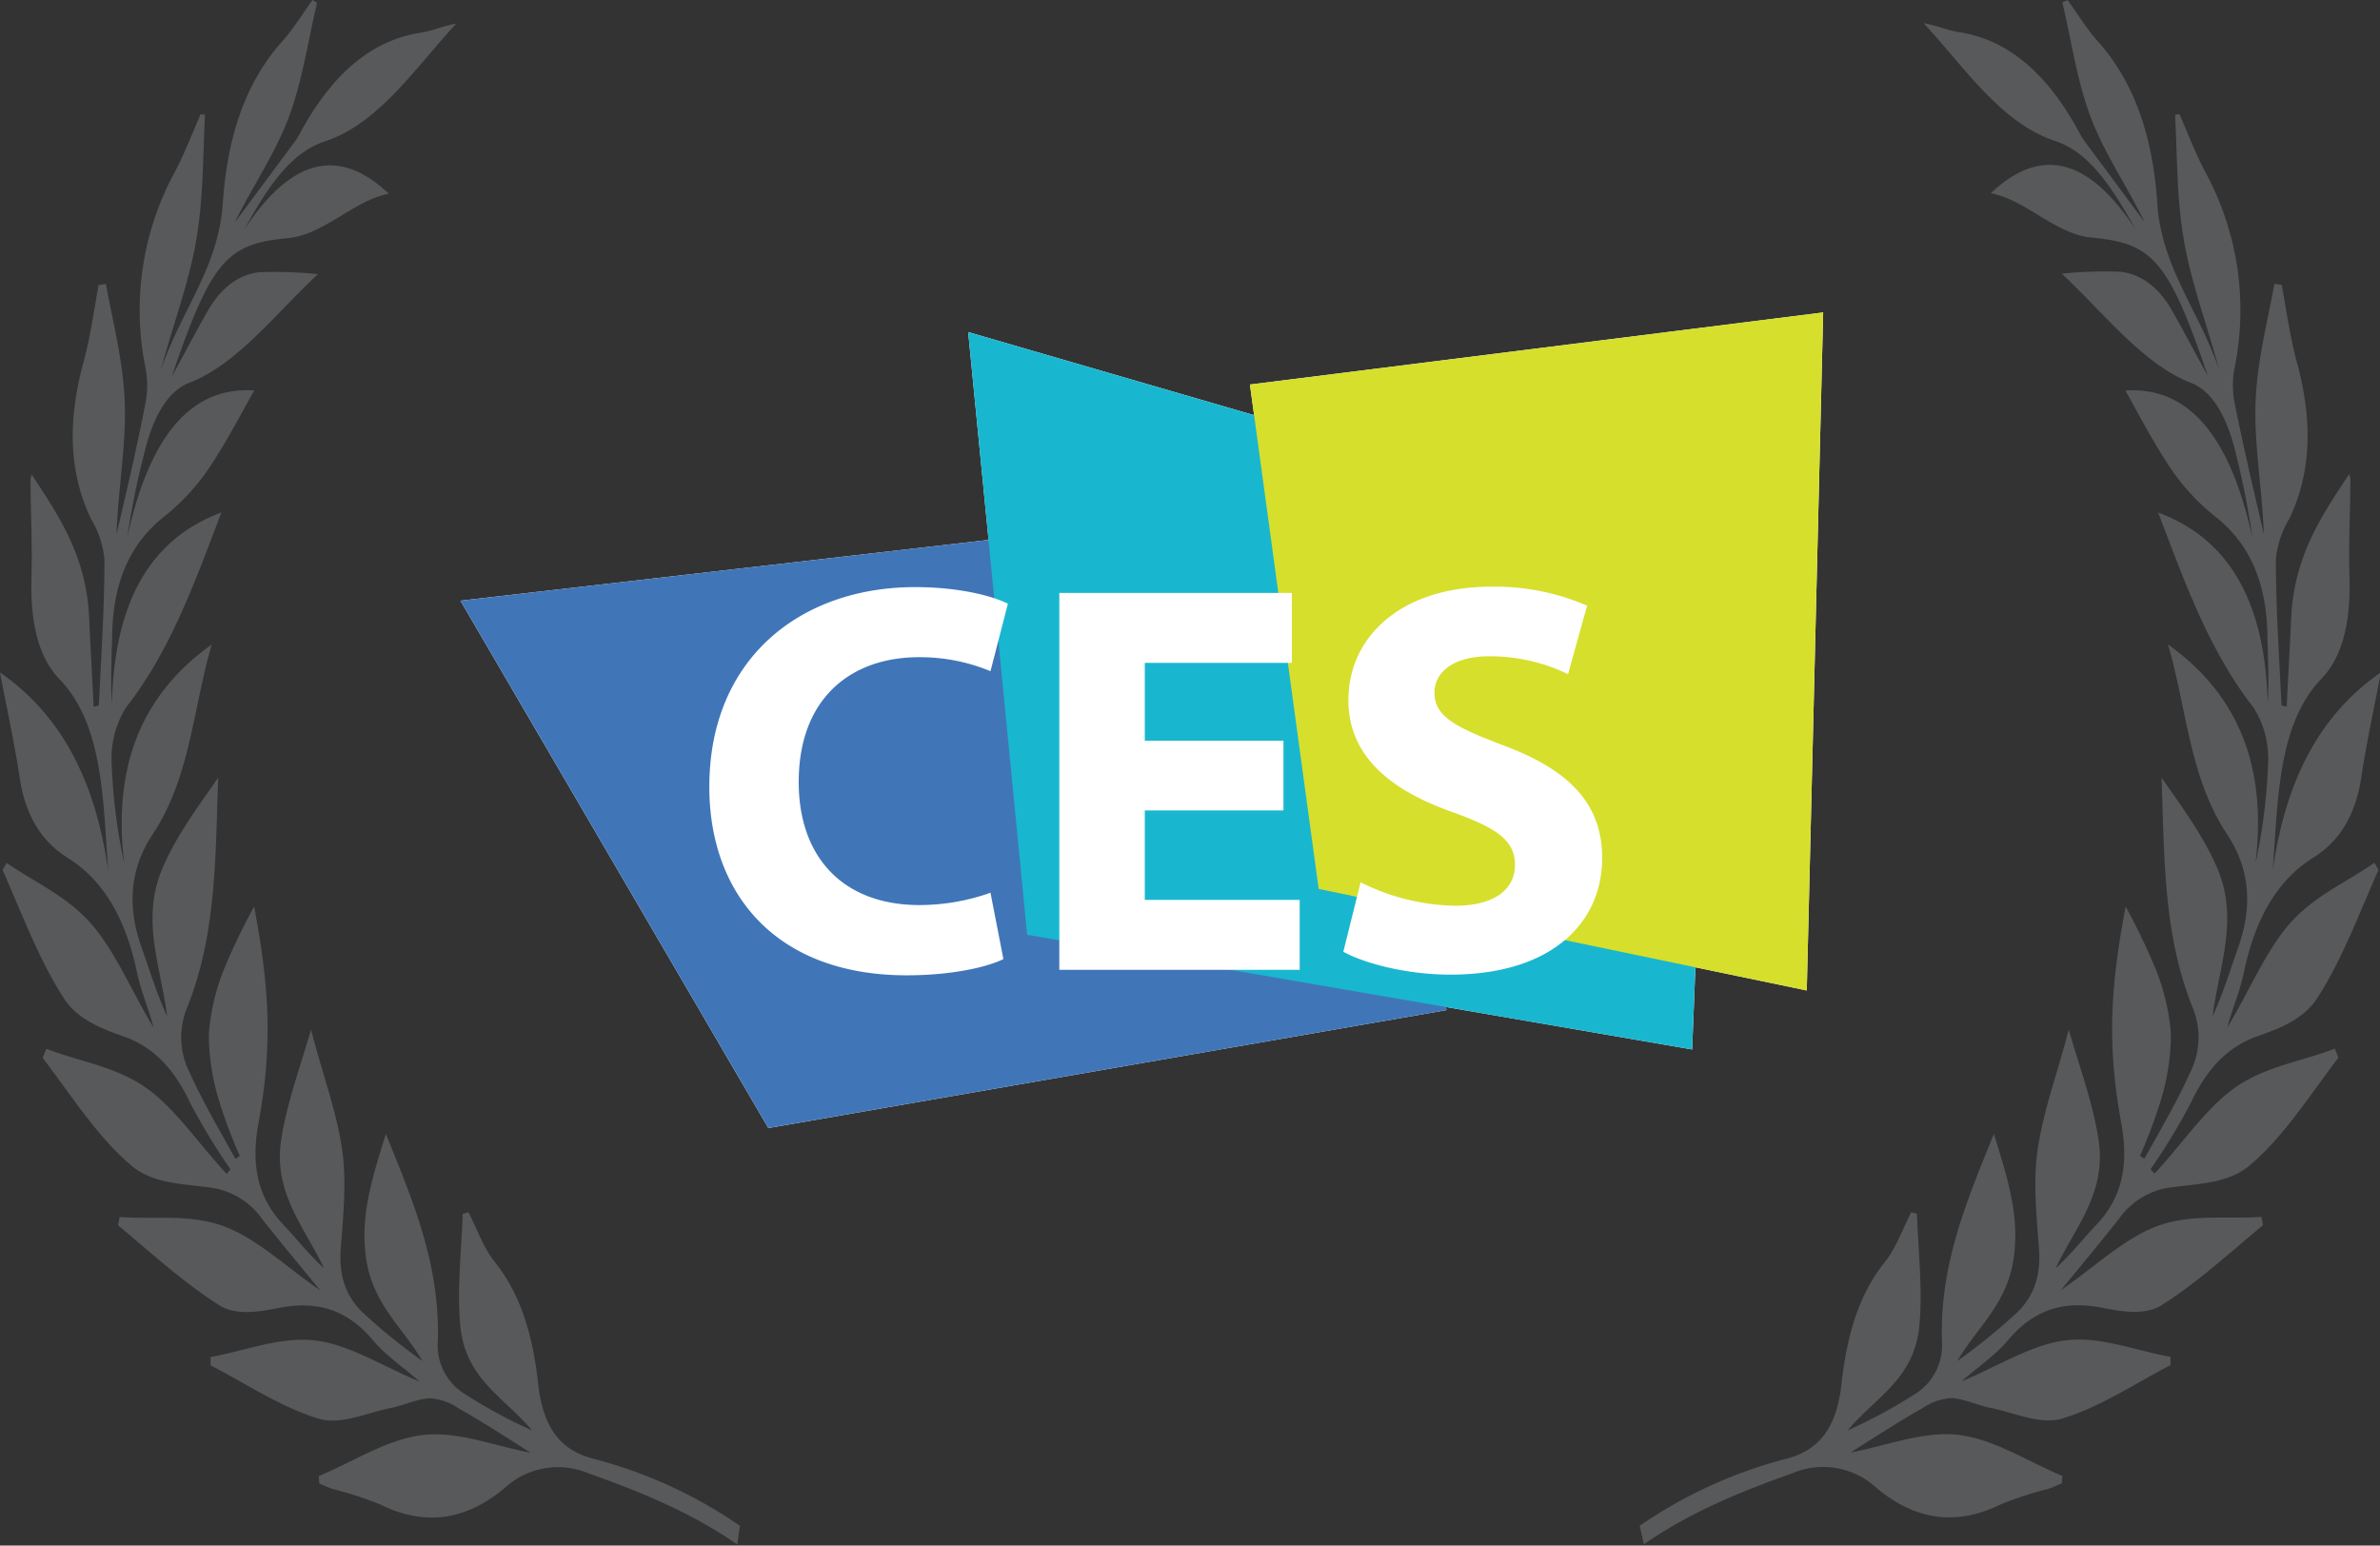
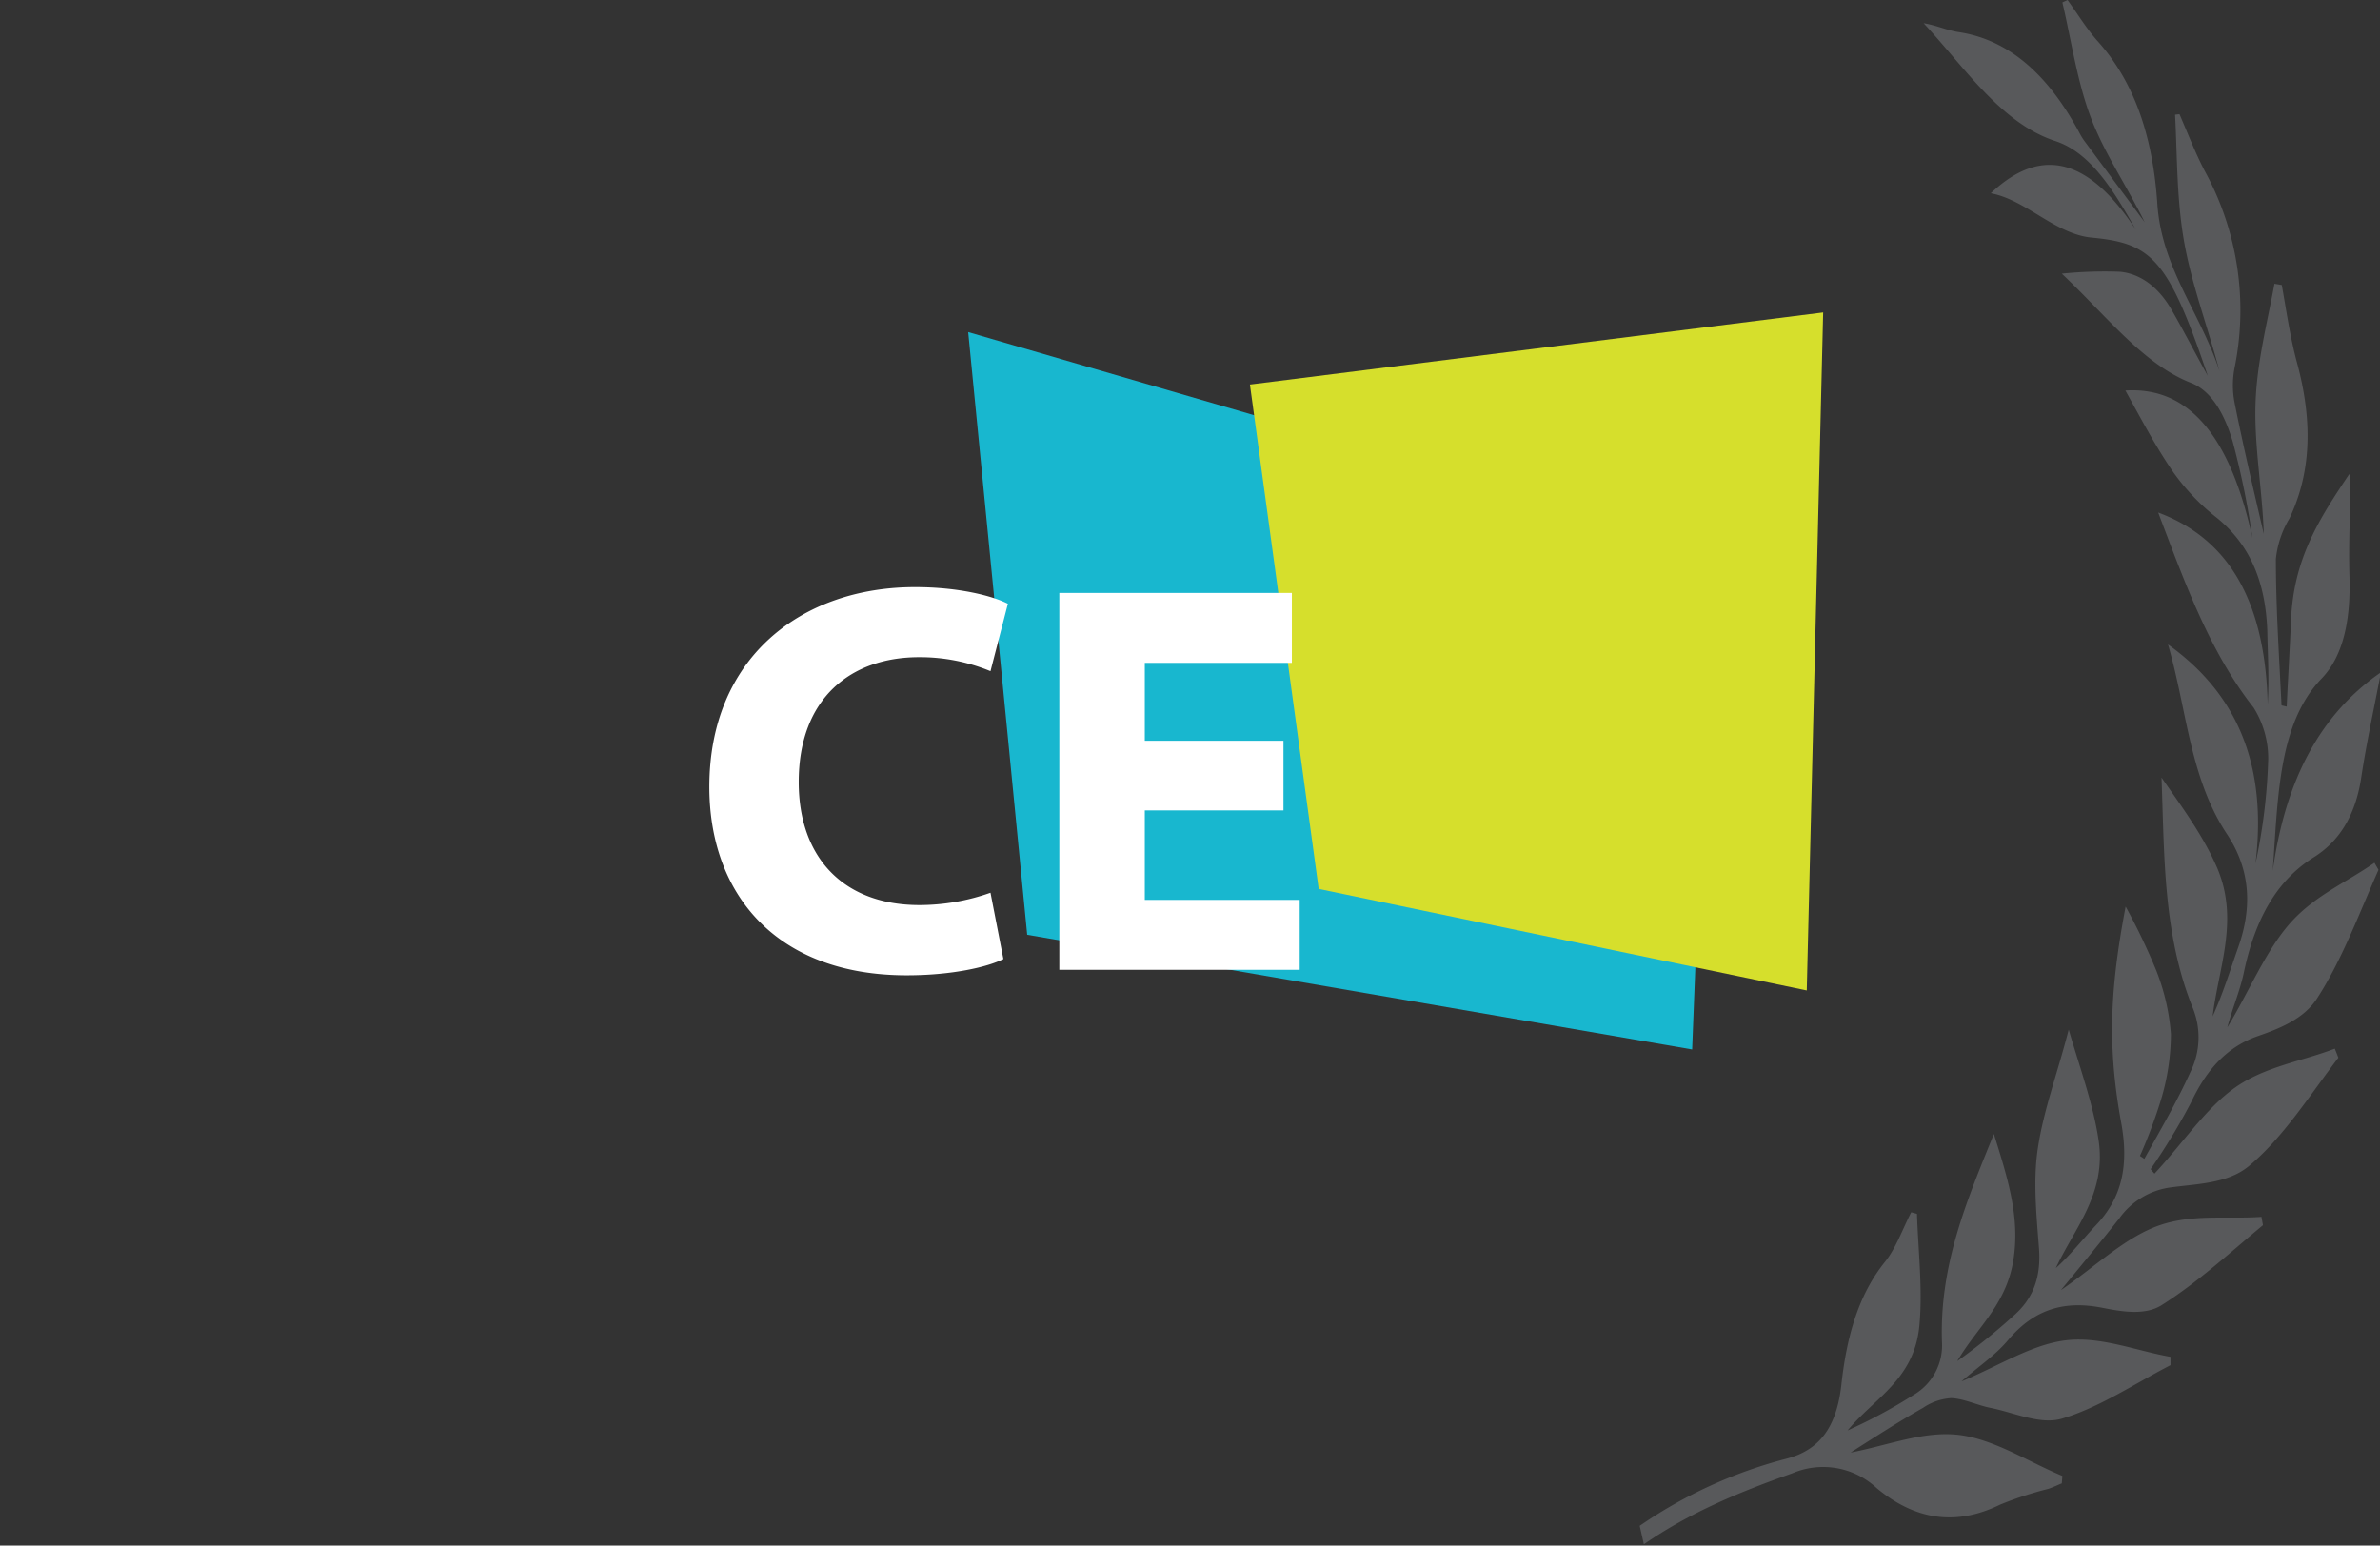
<svg xmlns="http://www.w3.org/2000/svg" viewBox="0 0 285.94 185.69">
  <rect x="0" y="0" width="285.94" height="185.69" fill="#333333" stroke="none" />
  <defs>
    <style>.a{isolation:isolate;}.b{fill:#58595b;}.c{fill:#fff;}.d{fill:#4076b8;}.d,.e,.f{mix-blend-mode:multiply;}.e{fill:#18b7cf;}.f{fill:#d6df2c;}</style>
  </defs>
  <title>ces</title>
  <g class="a">
-     <path class="b" d="M88.9,183.32a55.7,55.7,0,0,0-17.58-8.05c-3.92-1-6.07-3.66-6.65-8.92-.62-5.64-2-10.74-5.26-14.77-1.31-1.64-2.1-3.94-3.13-5.93l-.69.19c-.15,4.5-.7,9.06-.29,13.42.61,6.5,5.4,8.69,8.62,12.6A61.59,61.59,0,0,1,56,167.59a6.89,6.89,0,0,1-3.4-6.44c.28-9.26-3-16.91-6.24-24.91-1.59,5.12-3.21,10-2.32,15.29s4.38,8,6.72,12a74.16,74.16,0,0,1-6.87-5.54c-2.14-1.91-3.22-4.38-2.95-8,.3-3.94.72-8.11.15-11.95-.69-4.66-2.37-9.07-3.72-14.34-1.38,4.73-2.93,8.93-3.58,13.22-1,6.45,2.86,10.58,5.13,15.44-1.75-1.57-3.22-3.46-4.83-5.16-3.11-3.27-4-7.18-3-12.45,1.65-9.11,1.31-16-.56-25.83a76.5,76.5,0,0,0-3.65,7.61,26.1,26.1,0,0,0-1.79,7.71,27.55,27.55,0,0,0,1.18,7.85,61.35,61.35,0,0,0,2.54,6.79l-.53.35c-1.9-3.43-3.88-6.79-5.53-10.43a9.36,9.36,0,0,1-.33-7.59c3.62-8.9,3.44-18.26,3.8-27.79-2.42,3.5-5,6.93-6.71,10.91-2.63,6.23-.15,11.91.57,17.78-1.23-2.69-2.11-5.55-3.09-8.33-1.61-4.57-1.56-9.15,1.35-13.54,4.52-6.81,4.82-15,7.1-22.81-8.53,6.09-11.91,14.76-10.51,26.33a68.25,68.25,0,0,1-1.53-12.55A11.5,11.5,0,0,1,15.14,85c5.32-6.76,8.32-15.18,11.46-23.43-8.84,3.29-12.87,11.17-13.16,23-.19-3.07,0-6,.05-8.81.21-5.73,2-10.27,6.09-13.58a26.36,26.36,0,0,0,5.17-5.41c2.16-3.11,4-6.65,5.79-9.86-8.25-.53-12.83,6.56-15.27,17.74A97.85,97.85,0,0,1,17.72,53c.92-3.06,2.43-6,5-7C28.4,43.82,32.82,38,38.19,32.94a50.38,50.38,0,0,0-7-.23c-2.33.23-4.53,1.69-6.19,4.57-1.49,2.58-2.87,5.29-4.35,7.93,4.77-14.08,6.74-15.92,13.93-16.6,4.4-.41,7.88-4.53,12.14-5.33-6.28-5.95-12-3.88-17.42,4.37C32,22.78,34.77,18.38,39,17c6.52-2.14,10.89-8.86,15.81-14.15-1.44.22-2.82.86-4.22,1.07C44.47,4.85,39.75,9.11,36,16.08a7.12,7.12,0,0,1-.54.88l-7.26,9.78c2.13-4.34,4.78-8.16,6.44-12.5S37,4.93,38.09.35L37.55,0c-1.21,1.67-2.33,3.52-3.67,5-4.54,5.09-6.6,11.74-7.12,19.5s-5.22,13.14-7.47,20.1c1.38-5.23,3.3-10.27,4.23-15.43s.84-10.3,1.11-15.39l-.53-.06c-1,2.29-1.9,4.67-3.06,6.87a34.76,34.76,0,0,0-3.55,23.65,11,11,0,0,1,0,4.1C16.47,53.69,15.22,59,14,64.18c.17-5.18,1.14-10.49,1-15.51s-1.39-9.74-2.28-14.56l-.88.15c-.56,3.12-1,6.28-1.83,9.34-1.92,7.09-1.7,13.25.92,18.73a11.69,11.69,0,0,1,1.62,4.86c0,5.76-.39,11.66-.68,17.58l-.62.15c-.16-3.47-.37-6.89-.52-10.32C10.48,66.91,7.08,62,3.8,57l-.13.55c0,3.91.23,7.77.11,11.73-.15,4.94.61,9.46,3.35,12.3C12.37,87,12.37,95.87,13,104.68,11.46,93.52,7.15,85.74,0,80.8c.83,4.37,1.73,8.43,2.37,12.67.71,4.69,2.77,7.73,5.71,9.56,4.34,2.71,7,7.27,8.37,13.76.48,2.3,1.4,4.38,2,6.67-2.56-4.2-4.59-9.18-7.53-12.51S4.15,106,.8,103.68l-.49.85c2.32,5.23,4.41,10.88,7.4,15.47,1.61,2.47,4.5,3.6,7.06,4.49,3.59,1.25,6.12,3.85,8.07,8a74.94,74.94,0,0,0,4.85,8l-.46.54c-3.29-3.49-6.19-7.92-9.79-10.41s-8-3.11-11.88-4.61l-.43,1.09c3.43,4.5,6.65,9.61,10.73,13,2.58,2.16,6.3,2.14,9.61,2.61a9.06,9.06,0,0,1,6,3.72c2.21,2.8,4.47,5.51,7,8.6-4.1-2.81-7.69-6.31-11.72-7.75s-8.29-.76-12.38-1.06l-.18,1c4,3.33,8,7,12.27,9.67,2,1.19,4.73.71,7.06.25,4.31-.84,8,0,11.26,3.85,1.53,1.84,3.49,3.13,5.63,5-4.53-1.88-8.52-4.5-12.67-4.95s-8.32,1.27-12.44,2l0,1c4.3,2.22,8.49,5.06,13,6.41,2.64.8,5.74-.71,8.63-1.28,1.58-.31,3.14-1.1,4.72-1.17a6.73,6.73,0,0,1,3.37,1.16c2.84,1.61,5.6,3.39,8.72,5.38-4.53-.87-8.79-2.62-13-2.12s-8.33,3.21-12.45,4.93l.07.89c.54.22,1.07.48,1.62.66a42.48,42.48,0,0,1,5.8,1.9c5.18,2.54,10.11,1.94,14.83-2a9.42,9.42,0,0,1,10.12-1.77c6.18,2.19,12.24,4.65,17.84,8.53Z" />
    <path class="b" d="M197,183.32a55.7,55.7,0,0,1,17.58-8.05c3.92-1,6.07-3.66,6.65-8.92.62-5.64,2-10.74,5.26-14.77,1.31-1.64,2.1-3.94,3.13-5.93l.69.19c.15,4.5.7,9.06.29,13.42-.61,6.5-5.4,8.69-8.62,12.6a61.59,61.59,0,0,0,7.93-4.27,6.89,6.89,0,0,0,3.4-6.44c-.28-9.26,3-16.91,6.24-24.91,1.59,5.12,3.21,10,2.32,15.29s-4.38,8-6.72,12a74.16,74.16,0,0,0,6.87-5.54c2.14-1.91,3.22-4.38,2.95-8-.3-3.94-.72-8.11-.15-11.95.69-4.66,2.37-9.07,3.72-14.34,1.38,4.73,2.93,8.93,3.58,13.22,1,6.45-2.86,10.58-5.13,15.44,1.75-1.57,3.22-3.46,4.83-5.16,3.11-3.27,4-7.18,3-12.45-1.65-9.11-1.31-16,.56-25.83a76.5,76.5,0,0,1,3.65,7.61,26.1,26.1,0,0,1,1.79,7.71,27.55,27.55,0,0,1-1.18,7.85,61.35,61.35,0,0,1-2.54,6.79l.53.35c1.9-3.43,3.88-6.79,5.53-10.43a9.36,9.36,0,0,0,.33-7.59c-3.62-8.9-3.44-18.26-3.8-27.79,2.42,3.5,5,6.93,6.71,10.91,2.63,6.23.15,11.91-.57,17.78,1.23-2.69,2.11-5.55,3.09-8.33,1.61-4.57,1.56-9.15-1.35-13.54-4.52-6.81-4.82-15-7.1-22.81,8.53,6.09,11.91,14.76,10.51,26.33a68.25,68.25,0,0,0,1.53-12.55,11.5,11.5,0,0,0-1.76-6.2c-5.32-6.76-8.32-15.18-11.46-23.43,8.84,3.29,12.87,11.17,13.16,23,.19-3.07,0-6-.05-8.81-.21-5.73-2-10.27-6.09-13.58a26.36,26.36,0,0,1-5.17-5.41c-2.16-3.11-4-6.65-5.79-9.86,8.25-.53,12.83,6.56,15.27,17.74A97.85,97.85,0,0,0,268.23,53c-.92-3.06-2.43-6-5-7-5.73-2.24-10.15-8.06-15.52-13.12a50.38,50.38,0,0,1,7-.23c2.33.23,4.53,1.69,6.19,4.57,1.49,2.58,2.87,5.29,4.35,7.93-4.77-14.08-6.74-15.92-13.93-16.6-4.4-.41-7.88-4.53-12.14-5.33,6.28-5.95,12-3.88,17.42,4.37-2.75-4.88-5.49-9.27-9.68-10.65-6.52-2.14-10.89-8.86-15.81-14.15,1.44.22,2.82.86,4.22,1.07,6.08.92,10.8,5.18,14.53,12.16a7.12,7.12,0,0,0,.54.88l7.26,9.78c-2.13-4.34-4.78-8.16-6.44-12.5s-2.36-9.3-3.44-13.89L248.4,0c1.21,1.67,2.33,3.52,3.67,5,4.54,5.09,6.6,11.74,7.12,19.5s5.22,13.14,7.47,20.1c-1.38-5.23-3.3-10.27-4.23-15.43s-.84-10.3-1.11-15.39l.53-.06c1,2.29,1.9,4.67,3.06,6.87a34.76,34.76,0,0,1,3.55,23.65,11,11,0,0,0,0,4.1c1.06,5.33,2.31,10.6,3.52,15.82-.17-5.18-1.14-10.49-1-15.51s1.39-9.74,2.28-14.56l.88.15c.56,3.12,1,6.28,1.83,9.34,1.92,7.09,1.7,13.25-.92,18.73a11.69,11.69,0,0,0-1.62,4.86c0,5.76.39,11.66.68,17.58l.62.15c.16-3.47.37-6.89.52-10.32.28-7.69,3.68-12.62,7-17.63l.13.55c0,3.91-.23,7.77-.11,11.73.15,4.94-.61,9.46-3.35,12.3-5.23,5.43-5.23,14.33-5.87,23.13,1.54-11.16,5.85-18.94,13-23.88-.83,4.37-1.73,8.43-2.37,12.67-.71,4.69-2.77,7.73-5.71,9.56-4.34,2.71-7,7.27-8.37,13.76-.48,2.3-1.4,4.38-2,6.67,2.56-4.2,4.59-9.18,7.53-12.51s6.78-4.91,10.14-7.27l.49.85c-2.32,5.23-4.41,10.88-7.4,15.47-1.61,2.47-4.5,3.6-7.06,4.49-3.59,1.25-6.12,3.85-8.07,8a74.94,74.94,0,0,1-4.85,8l.46.54c3.29-3.49,6.19-7.92,9.79-10.41s8-3.11,11.88-4.61l.43,1.09c-3.43,4.5-6.65,9.61-10.73,13-2.58,2.16-6.3,2.14-9.61,2.61a9.06,9.06,0,0,0-6,3.72c-2.21,2.8-4.47,5.51-7,8.6,4.1-2.81,7.69-6.31,11.72-7.75s8.29-.76,12.38-1.06l.18,1c-4,3.33-8,7-12.27,9.67-2,1.19-4.73.71-7.06.25-4.31-.84-8,0-11.26,3.85-1.53,1.84-3.49,3.13-5.63,5,4.53-1.88,8.52-4.5,12.67-4.95s8.32,1.27,12.44,2l0,1c-4.3,2.22-8.49,5.06-13,6.41-2.64.8-5.74-.71-8.63-1.28-1.58-.31-3.14-1.1-4.72-1.17a6.73,6.73,0,0,0-3.37,1.16c-2.84,1.61-5.6,3.39-8.72,5.38,4.53-.87,8.79-2.62,13-2.12s8.33,3.21,12.45,4.93l-.07.89c-.54.22-1.07.48-1.62.66a42.48,42.48,0,0,0-5.8,1.9c-5.18,2.54-10.11,1.94-14.83-2a9.42,9.42,0,0,0-10.12-1.77c-6.18,2.19-12.24,4.65-17.84,8.53Z" />
-     <polygon class="c" points="219.04 37.54 150.17 46.2 150.67 49.88 116.32 39.9 118.77 64.87 55.32 72.17 92.31 135.53 173.78 121.36 173.73 120.99 203.3 126.09 203.69 116.22 217.07 119 219.04 37.54" />
-     <polygon class="d" points="55.32 72.17 164.73 59.58 173.78 121.36 92.31 135.53 55.32 72.17" />
    <polygon class="e" points="116.32 39.9 123.41 112.31 203.3 126.09 205.66 65.87 116.32 39.9" />
    <polygon class="f" points="219.04 37.54 150.17 46.2 158.43 106.8 217.07 119 219.04 37.54" />
    <path class="c" d="M120.55,115.23c-1.88.94-6.11,1.95-11.62,1.95-15.65,0-23.71-9.74-23.71-22.64,0-15.45,11-24,24.72-24,5.31,0,9.34,1.07,11.15,2L119,80.64a22.1,22.1,0,0,0-8.6-1.68c-8.13,0-14.44,4.9-14.44,15,0,9.07,5.37,14.78,14.51,14.78a25.58,25.58,0,0,0,8.53-1.48Z" />
    <path class="c" d="M154.2,97.37H137.54v10.75h18.61v8.4H127.27V71.24h27.94v8.4H137.54V89H154.2Z" />
-     <path class="c" d="M163.47,106a26.11,26.11,0,0,0,11.35,2.82c4.7,0,7.19-1.95,7.19-4.9s-2.15-4.43-7.59-6.38C166.89,94.88,162,90.72,162,84.13c0-7.72,6.45-13.64,17.13-13.64a27.74,27.74,0,0,1,11.55,2.28L188.39,81a21.52,21.52,0,0,0-9.47-2.15c-4.43,0-6.58,2-6.58,4.37,0,2.89,2.55,4.16,8.4,6.38,8,3,11.75,7.12,11.75,13.5,0,7.59-5.84,14-18.27,14-5.17,0-10.28-1.34-12.83-2.75Z" />
  </g>
</svg>